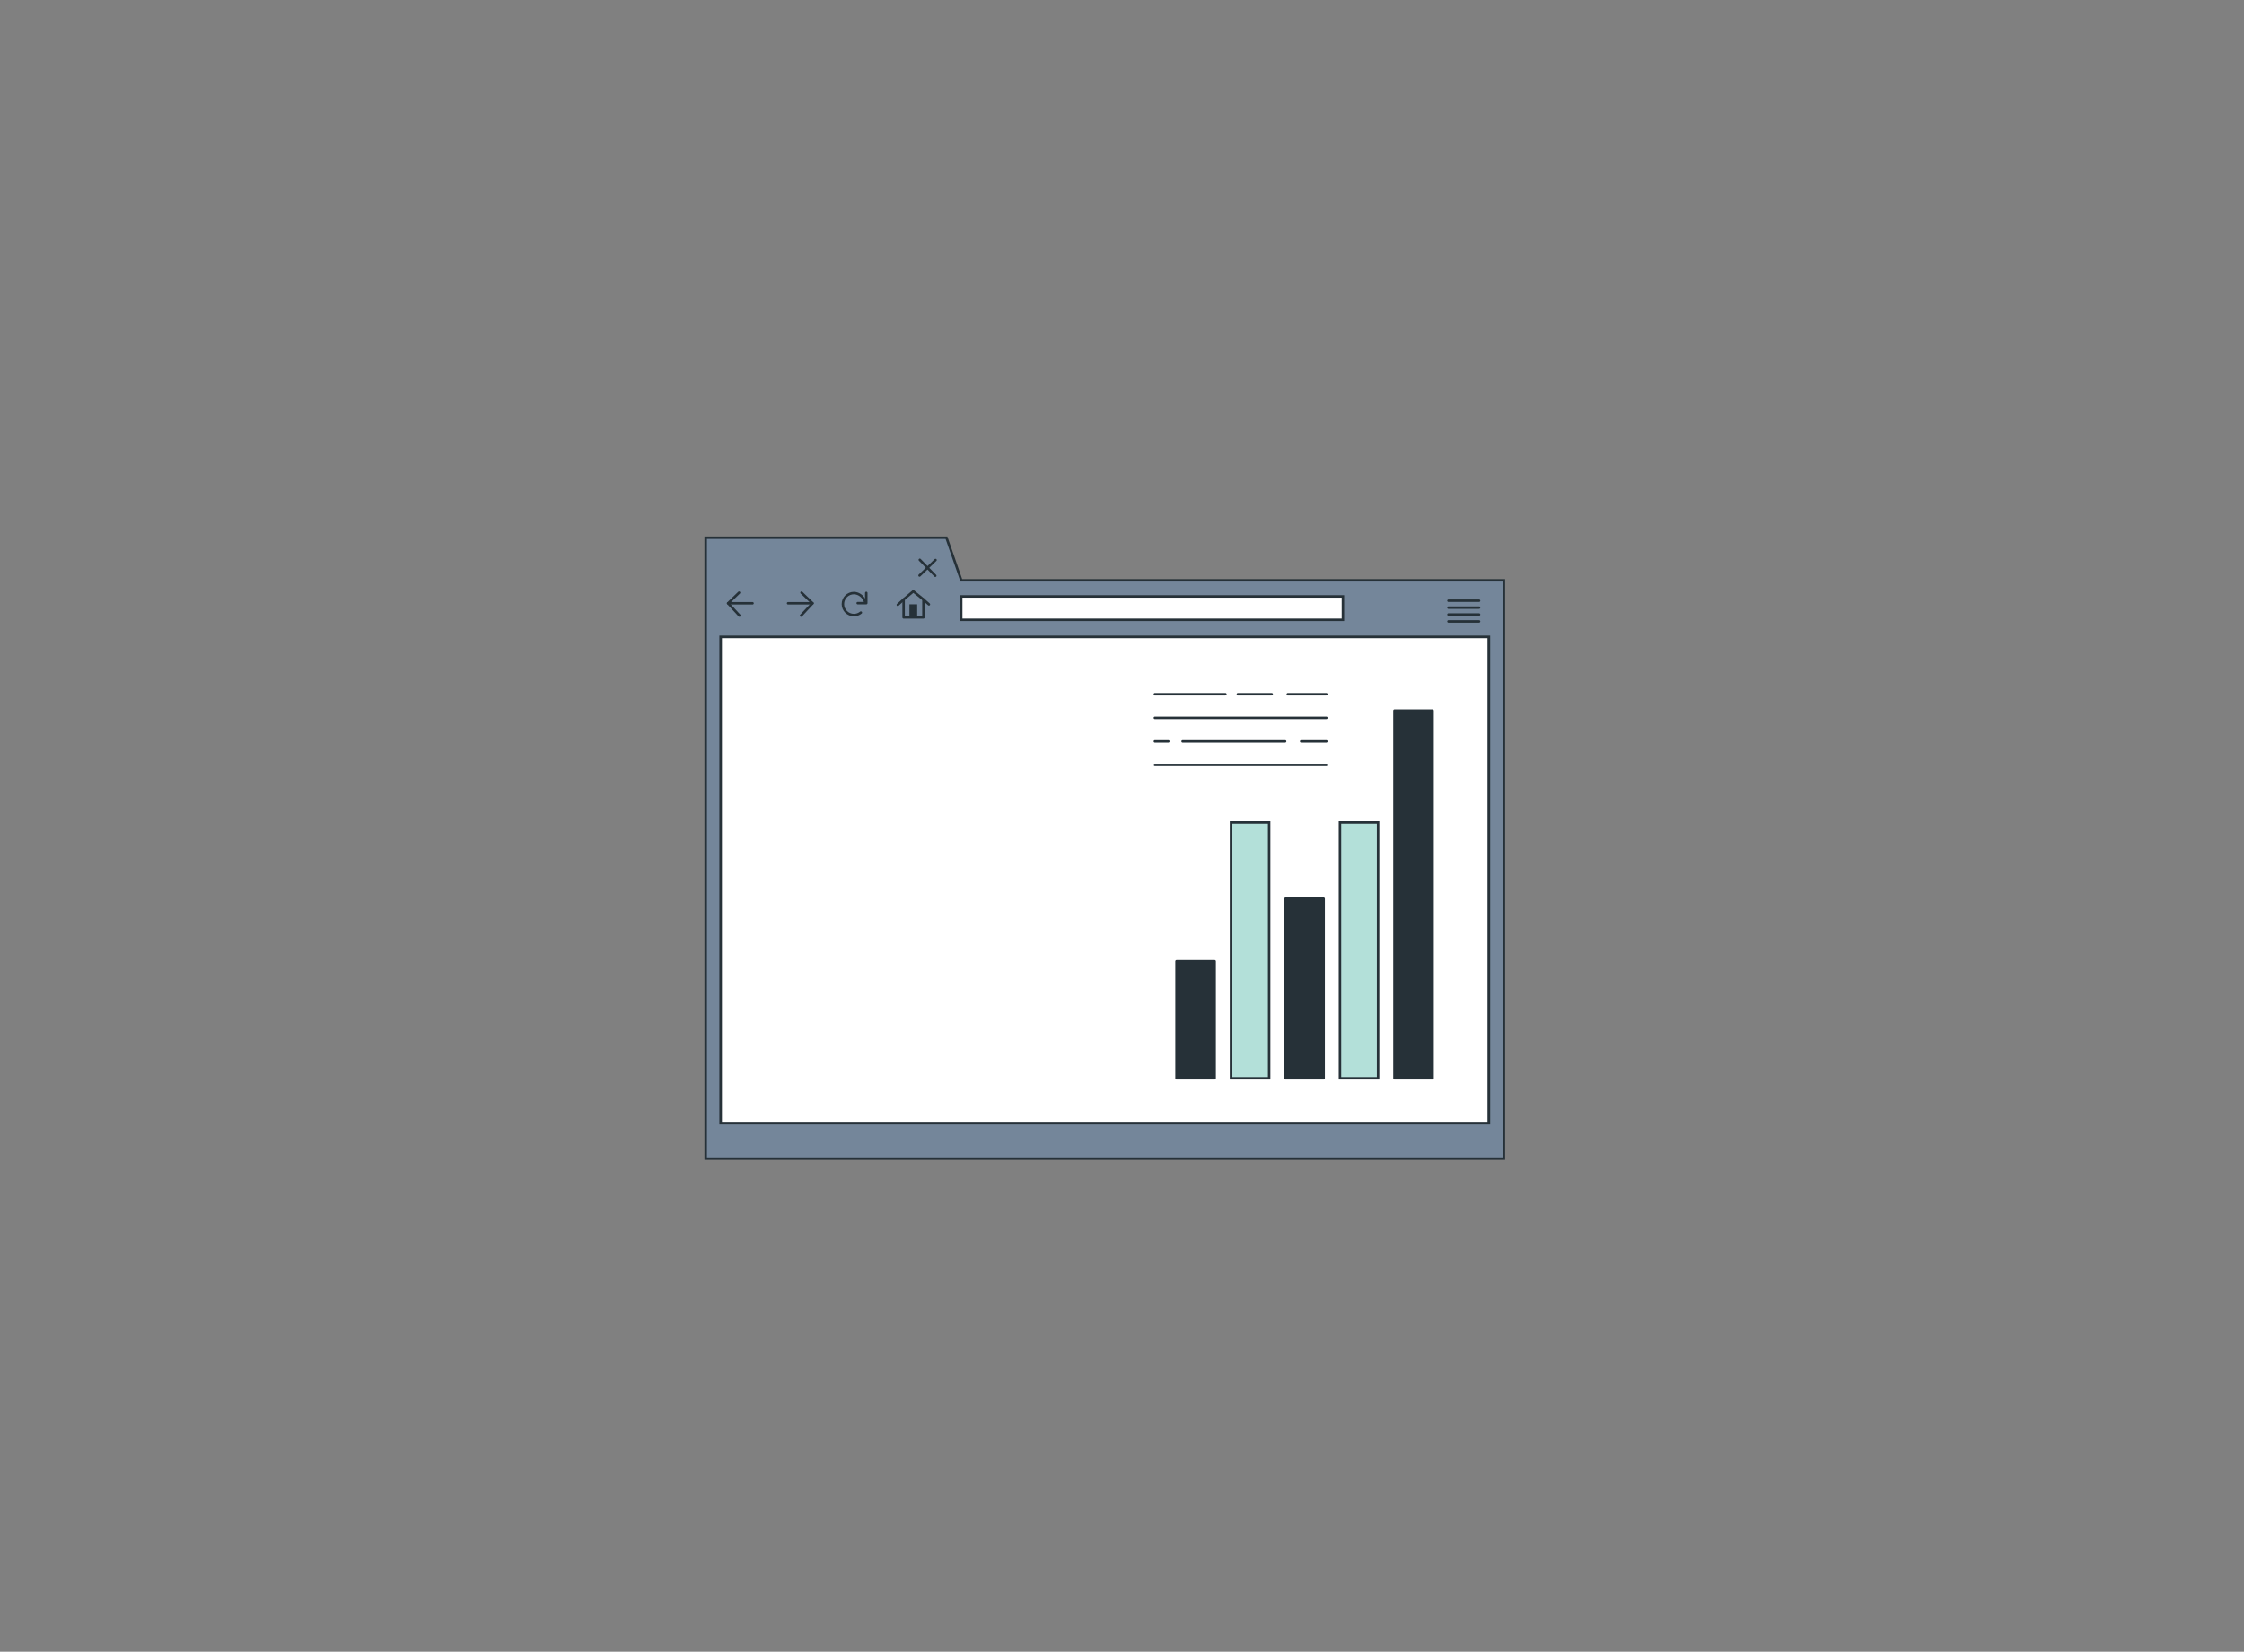
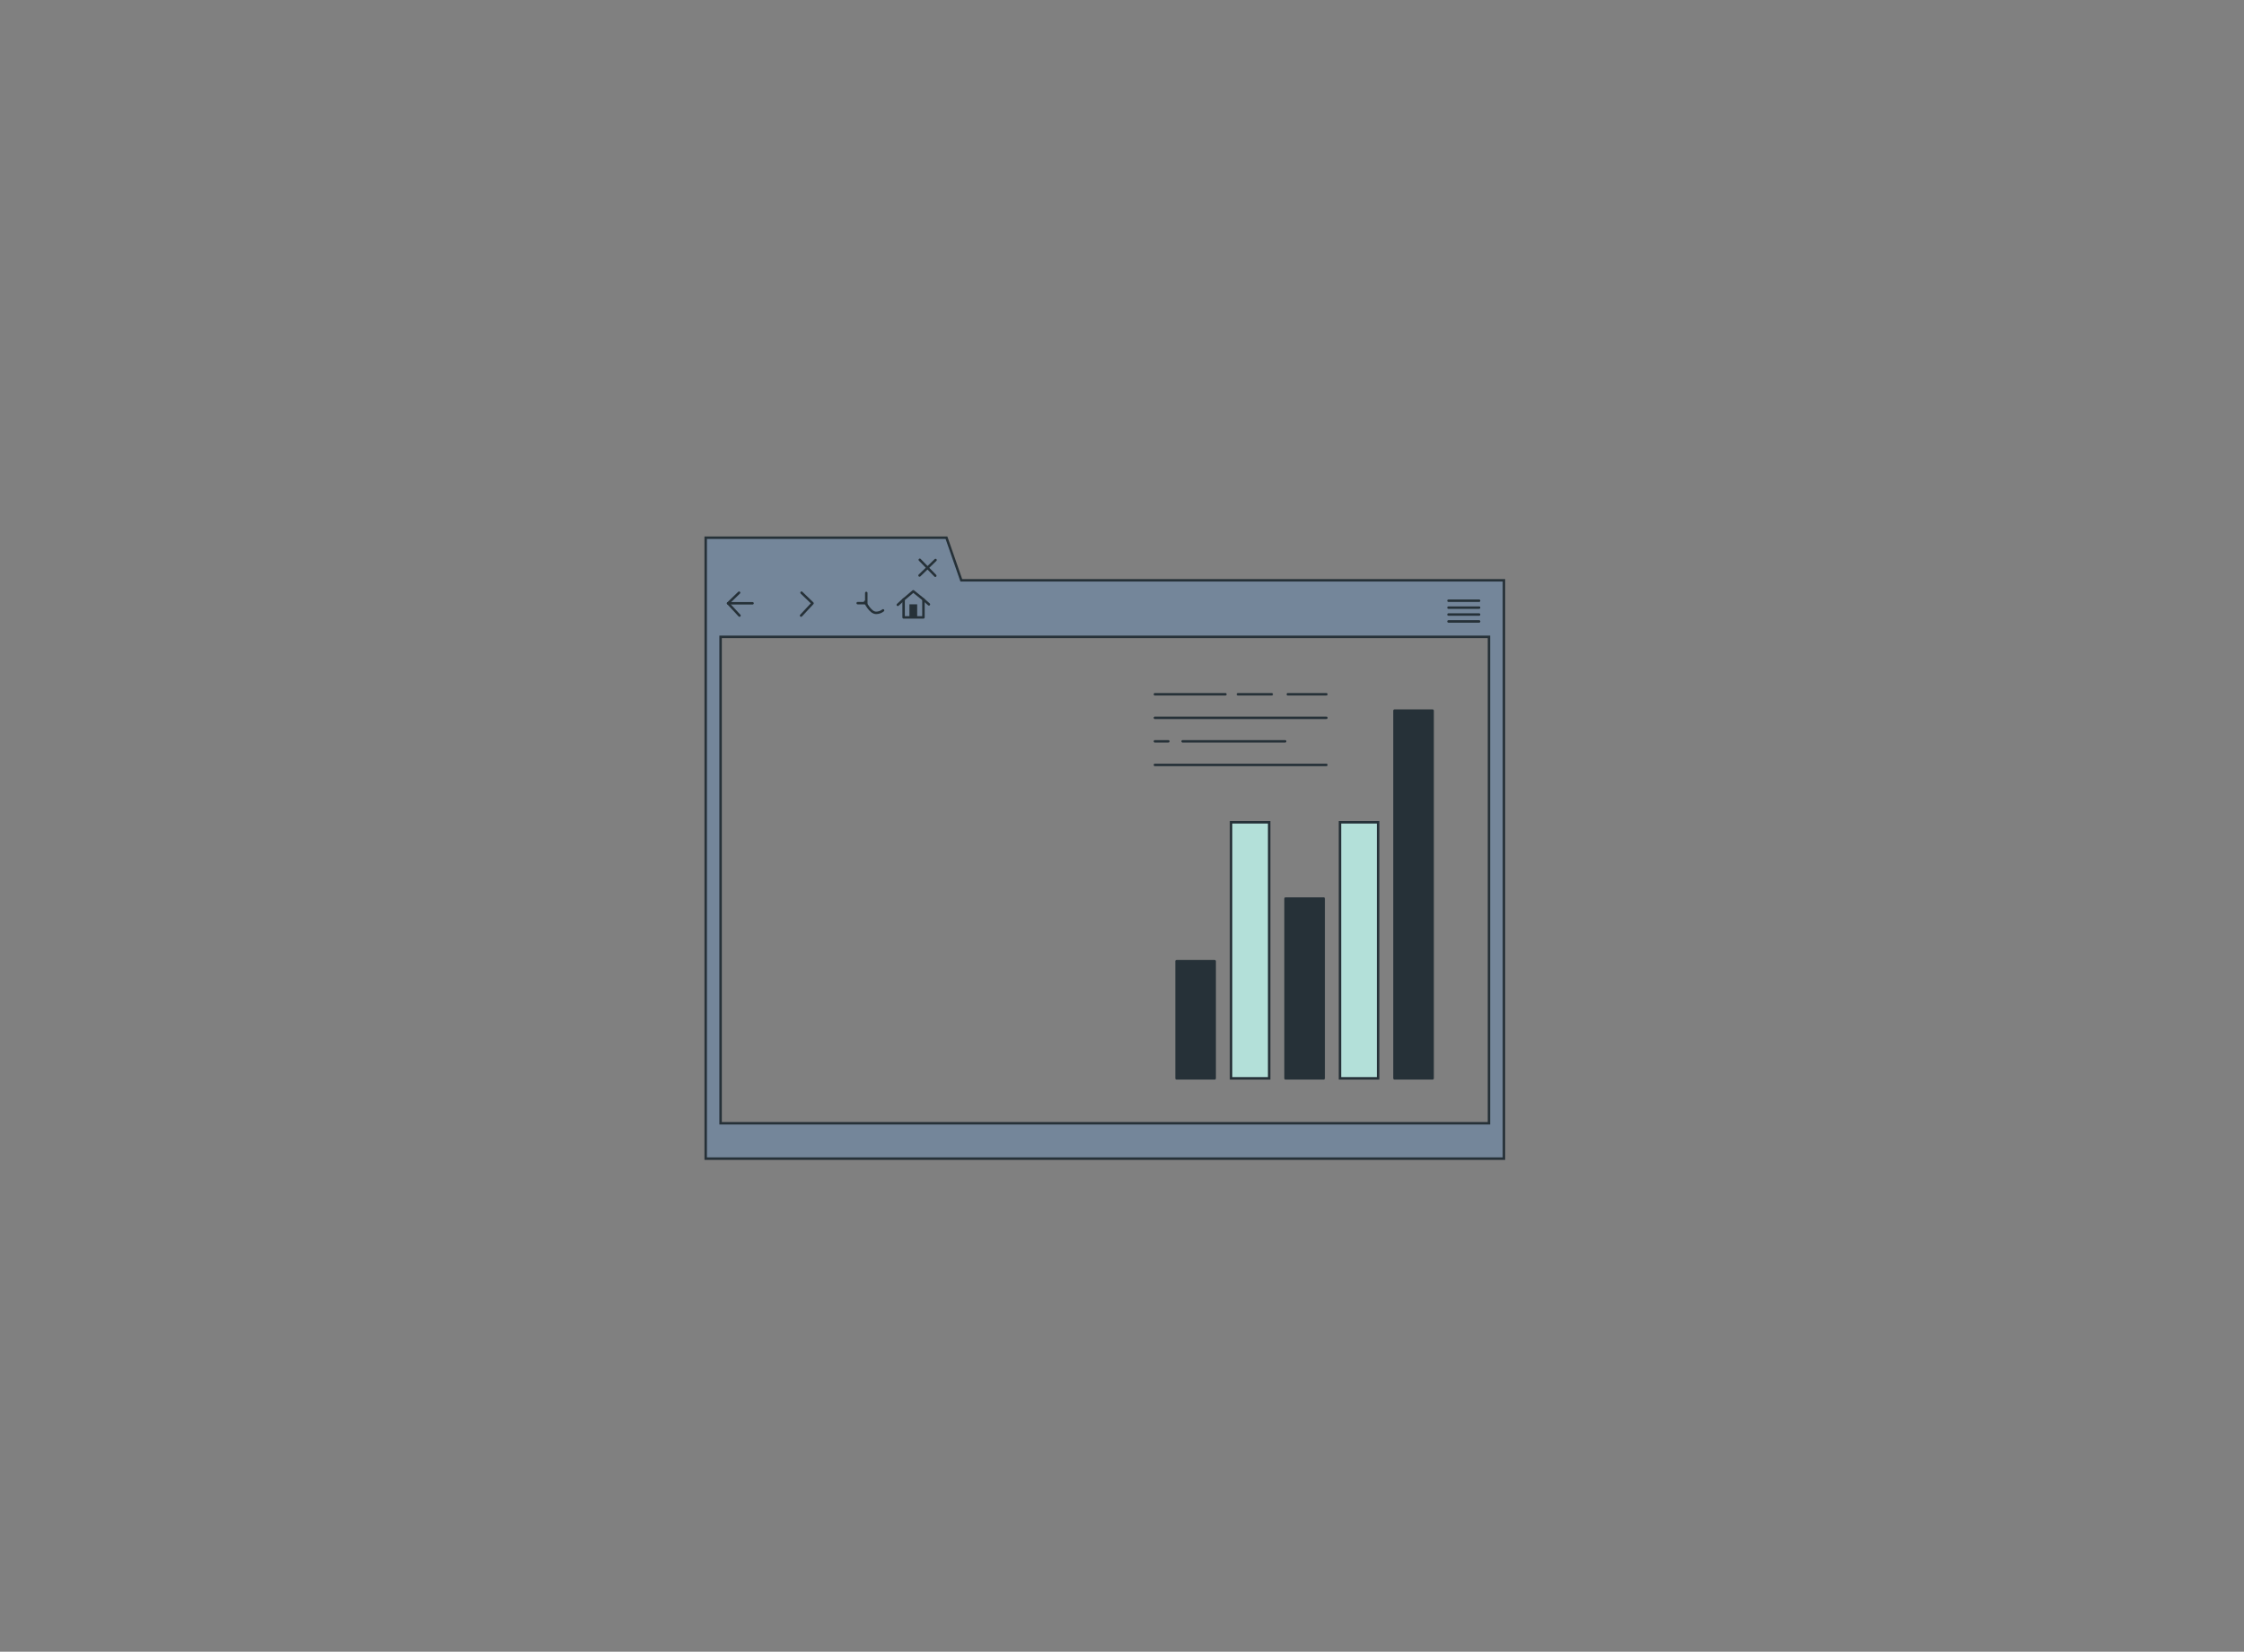
<svg xmlns="http://www.w3.org/2000/svg" id="_Слой_1" data-name="Слой 1" viewBox="0 0 455 335">
  <rect x="0" y="0" width="455" height="335" fill="#808080" stroke="none" />
  <defs>
    <style> .cls-1 { fill: #74869a; } .cls-1, .cls-2, .cls-3 { stroke-miterlimit: 10; } .cls-1, .cls-2, .cls-3, .cls-4, .cls-5, .cls-6 { stroke: #263138; stroke-width: .5px; } .cls-2, .cls-6 { fill: #fff; } .cls-7, .cls-5 { fill: #263138; } .cls-3 { fill: #b3e0d9; } .cls-4 { fill: none; } .cls-4, .cls-5, .cls-6 { stroke-linecap: round; stroke-linejoin: round; } </style>
  </defs>
  <g>
-     <rect class="cls-2" x="146.11" y="129.17" width="155.8" height="98.65" />
    <path class="cls-1" d="M194.92,117.7l-3.01-8.64h-48.82v125.94h161.85V117.7h-110.02Zm106.99,110.12H146.11v-98.65h155.8v98.65Z" />
-     <rect class="cls-2" x="194.9" y="120.97" width="77.4" height="4.74" />
    <g>
      <polyline class="cls-4" points="149.86 120.21 147.63 122.36 149.94 124.85" />
      <line class="cls-4" x1="147.63" y1="122.36" x2="152.59" y2="122.36" />
    </g>
    <g>
      <polyline class="cls-4" points="162.52 120.21 164.75 122.36 162.43 124.85" />
-       <line class="cls-4" x1="164.75" y1="122.36" x2="159.79" y2="122.36" />
    </g>
    <g>
-       <path class="cls-4" d="M175.41,122.07c-.24-.97-1.23-1.78-2.27-1.78-1.23,0-2.23,1-2.23,2.23s1,2.23,2.23,2.23c.54,0,1.03-.19,1.41-.5" />
+       <path class="cls-4" d="M175.41,122.07s1,2.23,2.23,2.23c.54,0,1.03-.19,1.41-.5" />
      <polyline class="cls-4" points="173.91 122.33 175.65 122.33 175.65 120.26" />
    </g>
    <g>
      <polygon class="cls-4" points="187.24 121.59 185.18 119.93 183.22 121.59 183.22 125.22 187.24 125.22 187.24 121.59" />
      <rect class="cls-7" x="184.4" y="122.57" width="1.57" height="2.52" />
      <line class="cls-4" x1="183.22" y1="121.59" x2="182.04" y2="122.67" />
      <line class="cls-4" x1="187.24" y1="121.59" x2="188.35" y2="122.58" />
    </g>
    <g>
      <line class="cls-4" x1="186.5" y1="113.54" x2="189.64" y2="116.77" />
      <line class="cls-4" x1="189.69" y1="113.58" x2="186.45" y2="116.72" />
    </g>
    <g>
      <line class="cls-4" x1="293.7" y1="121.84" x2="299.91" y2="121.84" />
      <line class="cls-4" x1="293.7" y1="123.24" x2="299.91" y2="123.24" />
      <line class="cls-4" x1="293.7" y1="124.64" x2="299.91" y2="124.64" />
      <line class="cls-4" x1="293.7" y1="126.04" x2="299.91" y2="126.04" />
    </g>
  </g>
  <g>
    <line class="cls-6" x1="261.12" y1="140.81" x2="268.94" y2="140.81" />
    <line class="cls-6" x1="251" y1="140.81" x2="257.86" y2="140.81" />
    <line class="cls-6" x1="234.17" y1="140.81" x2="248.47" y2="140.81" />
    <line class="cls-6" x1="234.17" y1="145.59" x2="268.94" y2="145.59" />
-     <line class="cls-6" x1="263.83" y1="150.36" x2="268.94" y2="150.36" />
    <line class="cls-6" x1="239.79" y1="150.36" x2="260.58" y2="150.36" />
    <line class="cls-6" x1="234.17" y1="150.36" x2="236.9" y2="150.36" />
    <line class="cls-6" x1="234.17" y1="155.14" x2="268.94" y2="155.14" />
  </g>
  <g>
    <rect class="cls-5" x="238.56" y="194.96" width="7.73" height="23.75" />
    <rect class="cls-3" x="249.61" y="166.78" width="7.73" height="51.93" />
    <rect class="cls-5" x="260.66" y="182.25" width="7.73" height="36.46" />
    <rect class="cls-3" x="271.7" y="166.78" width="7.73" height="51.93" />
    <rect class="cls-5" x="282.75" y="144.13" width="7.73" height="74.58" />
  </g>
</svg>